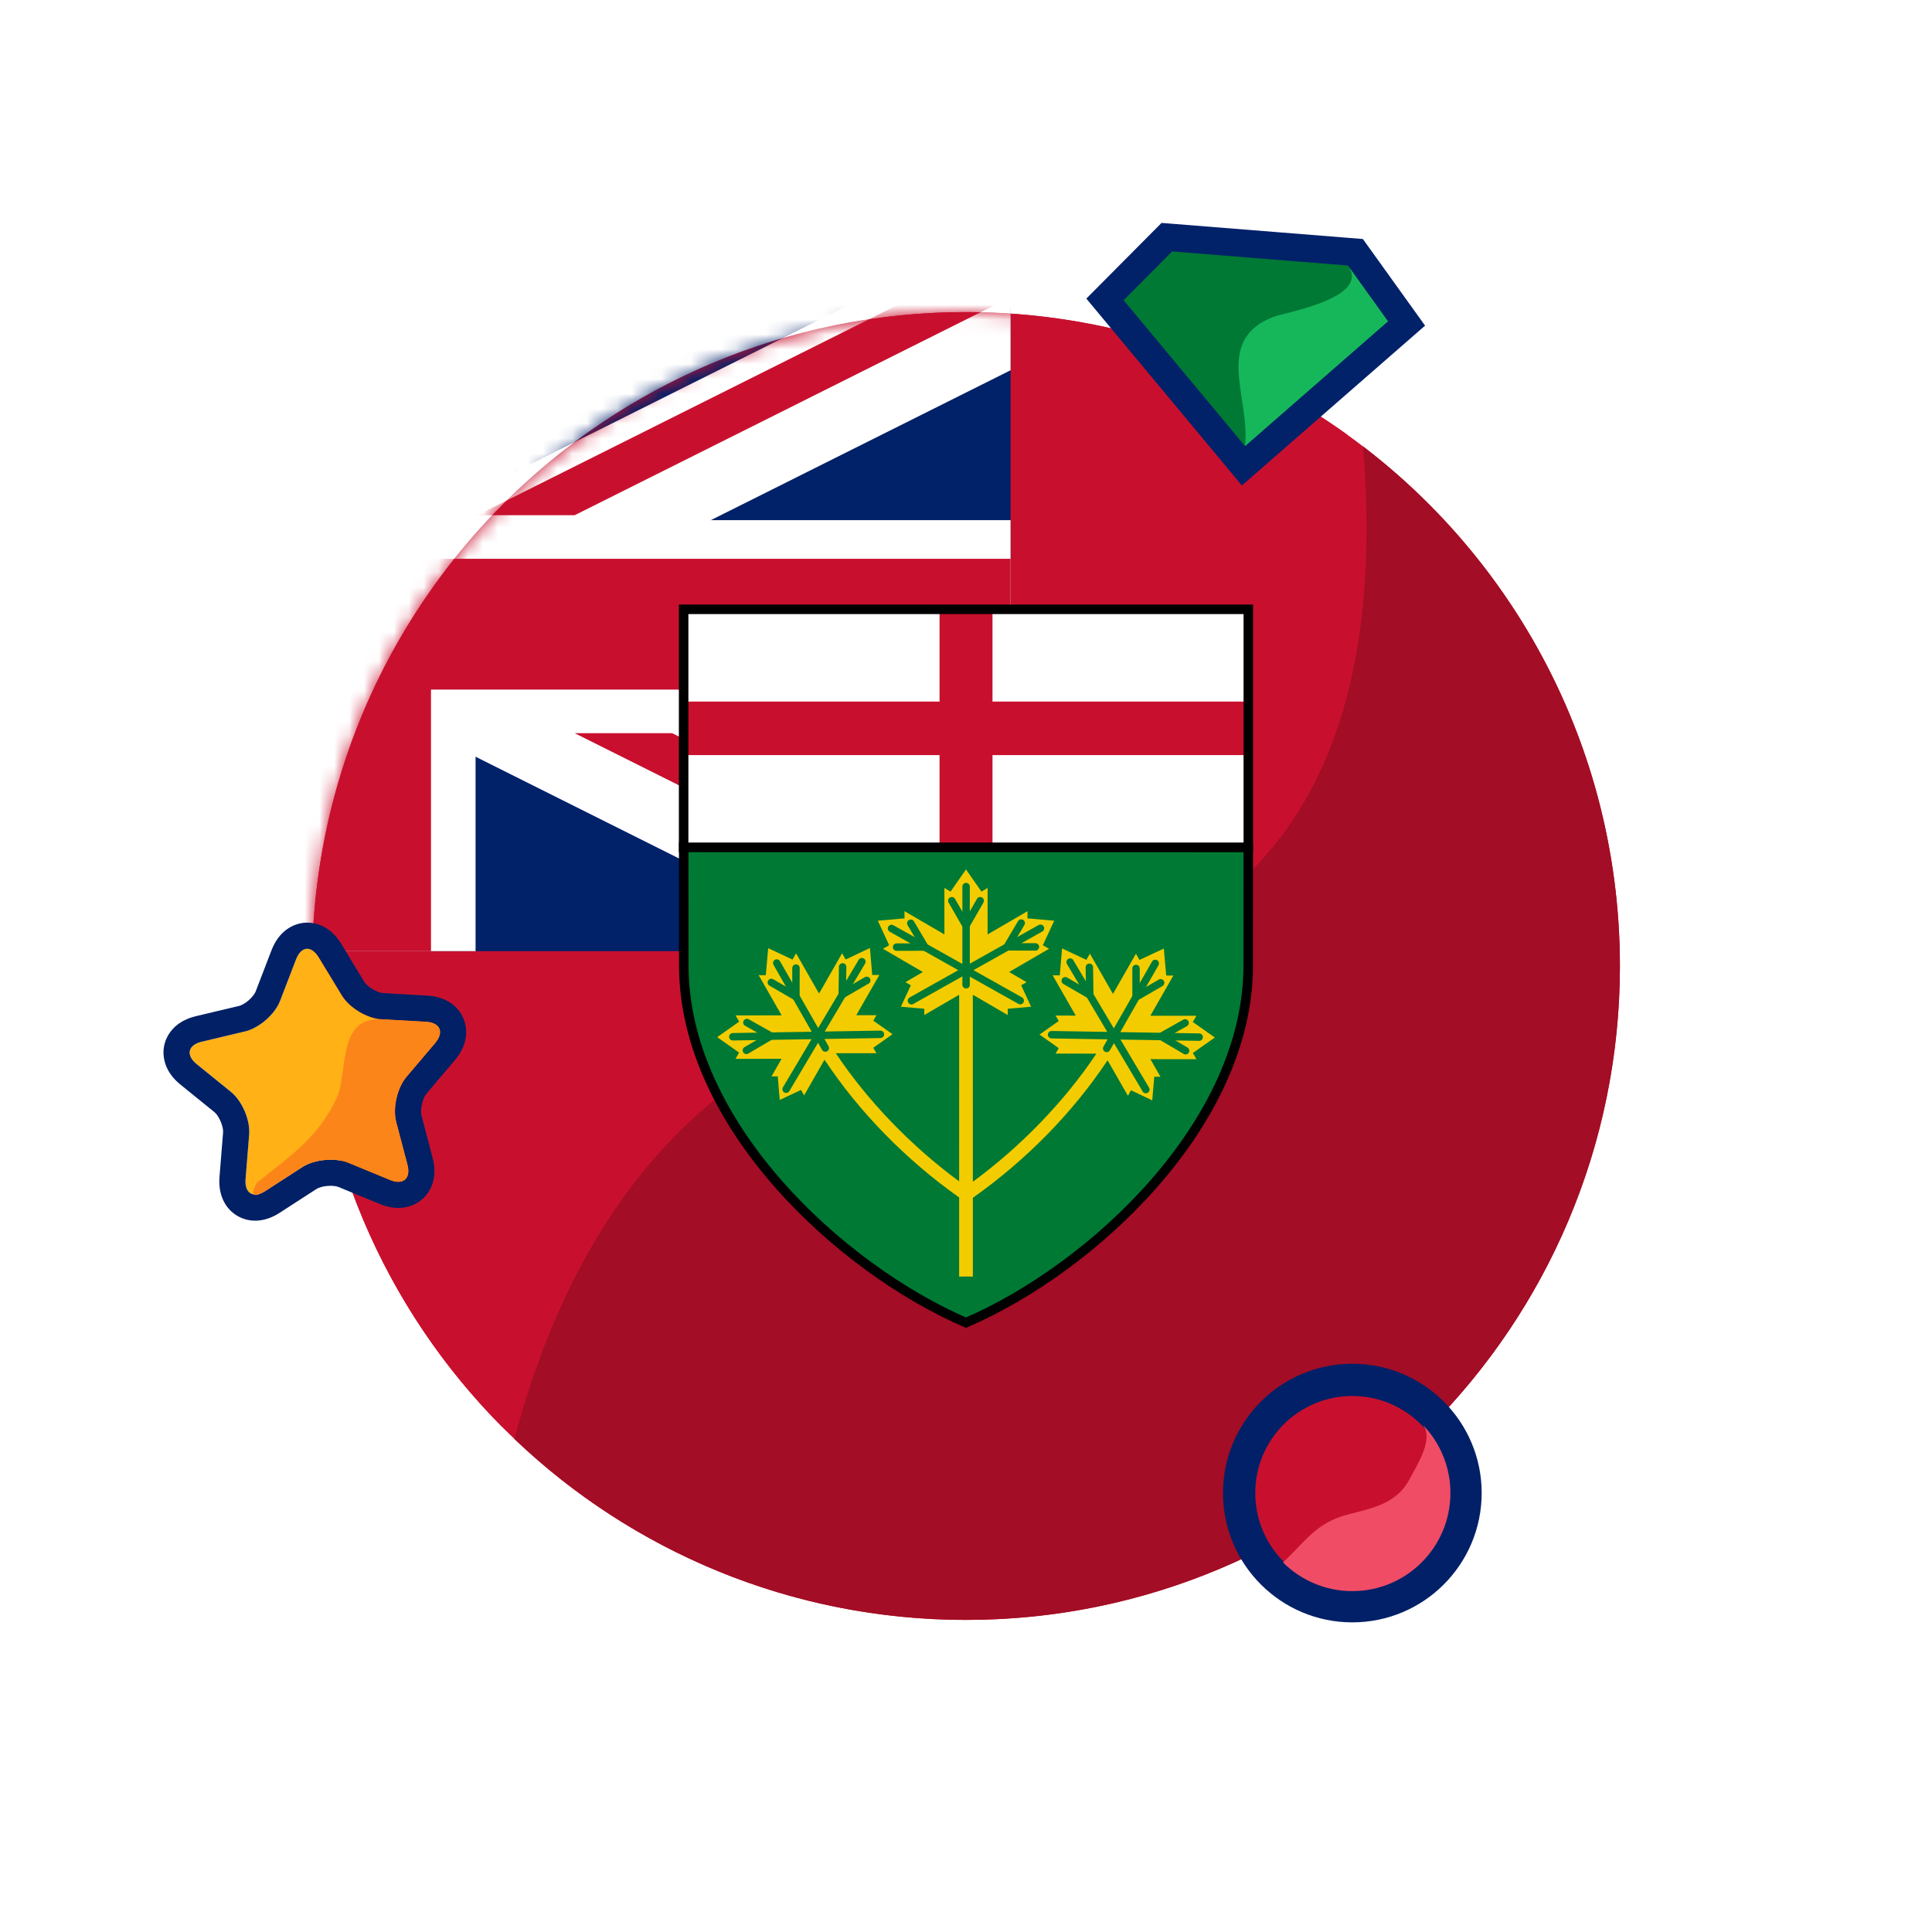
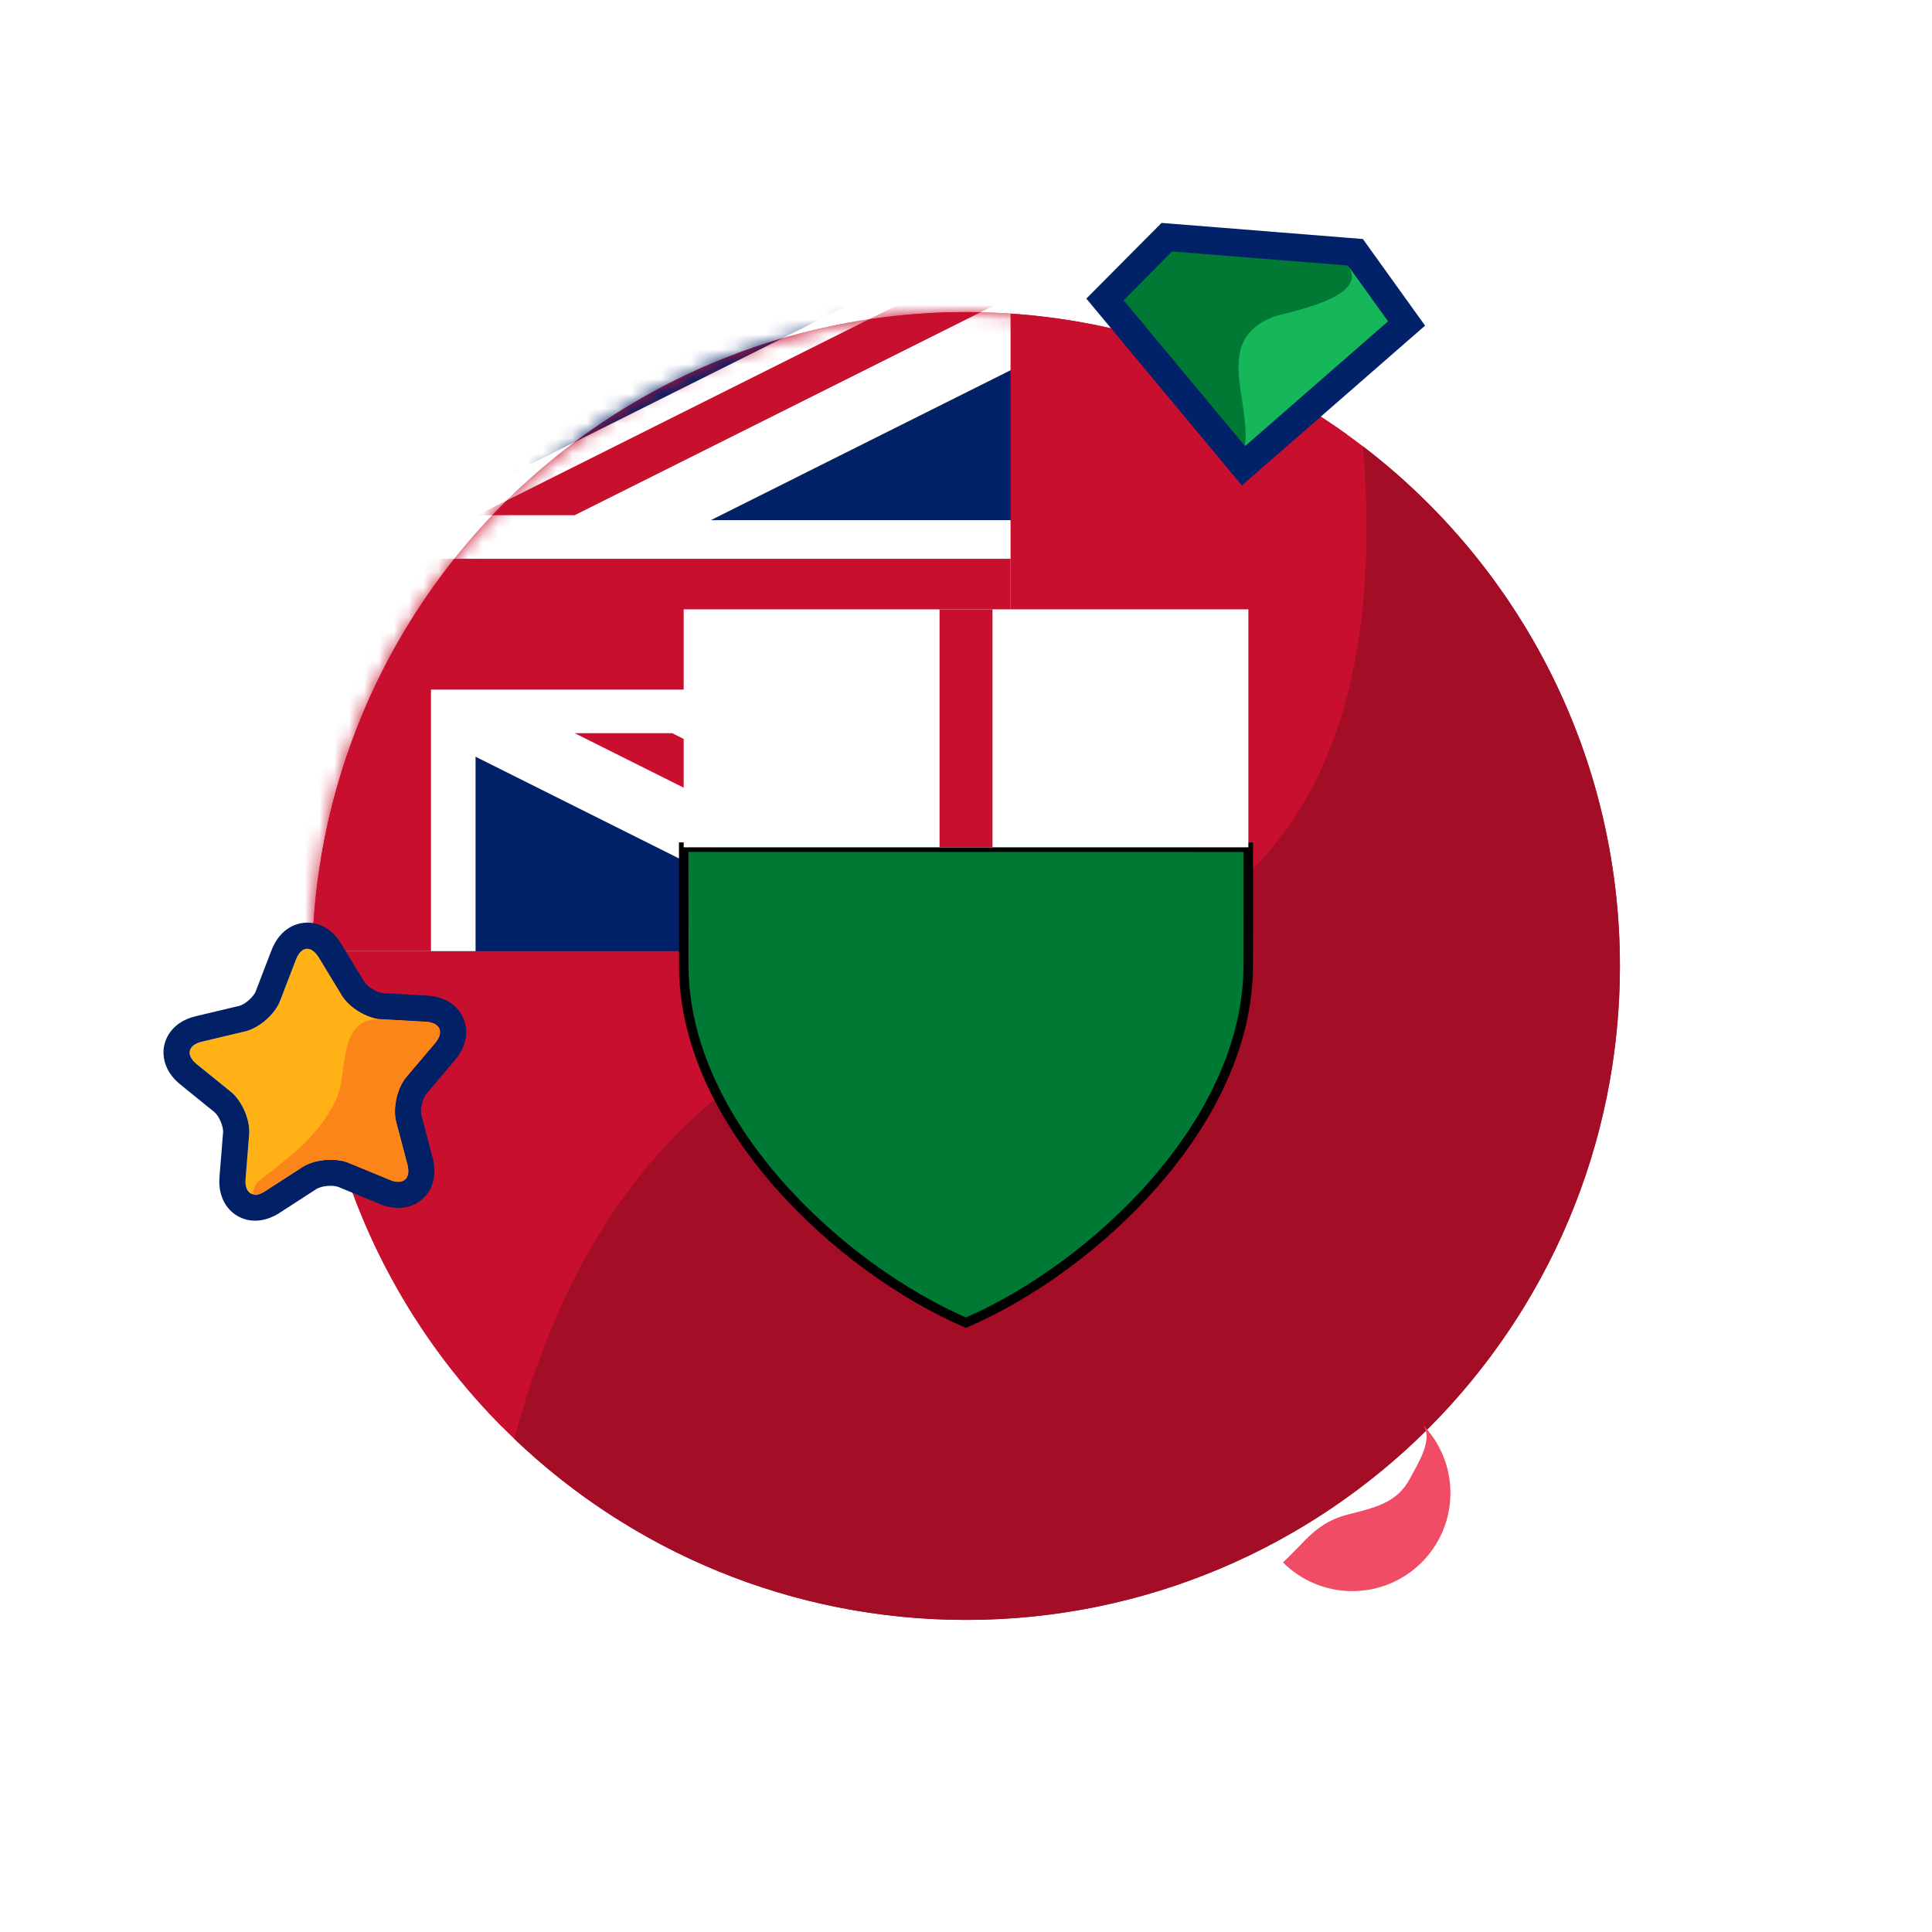
<svg xmlns="http://www.w3.org/2000/svg" xmlns:xlink="http://www.w3.org/1999/xlink" version="1.1" viewBox="0 0 130 130" height="130px" width="130px">
  <title>Artboard</title>
  <defs>
    <circle r="44" cy="44" cx="44" id="path-1" />
    <filter id="filter-3" filterUnits="objectBoundingBox" height="184.7%" width="206.9%" y="-42.3%" x="-53.5%">
      <feOffset result="shadowOffsetOuter1" in="SourceAlpha" dy="0" dx="0" />
      <feGaussianBlur result="shadowBlurOuter1" in="shadowOffsetOuter1" stdDeviation="5" />
      <feColorMatrix result="shadowMatrixOuter1" in="shadowBlurOuter1" type="matrix" values="0 0 0 0 0   0 0 0 0 0   0 0 0 0 0  0 0 0 0.2 0" />
      <feMerge>
        <feMergeNode in="shadowMatrixOuter1" />
        <feMergeNode in="SourceGraphic" />
      </feMerge>
    </filter>
  </defs>
  <g fill-rule="evenodd" fill="none" stroke-width="1" stroke="none" id="Artboard">
    <circle r="44" cy="65" cx="65" fill="#C8102E" id="Oval-Copy" />
    <g transform="translate(21, 21)" id="Group-4">
      <path fill="#A30D25" id="Path" d="M70.716,9.037 C81.223,17.077 88,29.747 88,44 C88,68.301 68.301,88 44,88 C32.214,88 21.511,83.366 13.613,75.822 C18.423,57.729 29.148,47.536 45.836,45.159 L46.344,45.09 C64.042,42.754 72.209,31.01 70.793,10.06 L70.716,9.037 Z" />
      <path fill="#C8102E" id="Path" d="M44,0 C53.569,0 62.424,3.055 69.644,8.242 C71.631,29.674 64.015,41.531 46.739,44.026 L46.213,44.098 C28.983,46.373 17.828,56.706 12.794,75.017 C4.886,67.063 0,56.102 0,44 C0,19.699 19.699,0 44,0 Z" />
    </g>
    <g transform="translate(21, 21)" id="Group-3">
      <mask fill="white" id="mask-2">
        <use xlink:href="#path-1" />
      </mask>
      <g id="Mask" />
      <g fill-rule="nonzero" mask="url(#mask-2)">
        <g transform="translate(-41, -1)">
          <polygon points="0 0 88 0 88 44 0 44" fill="#012169" id="Path" />
          <polygon points="9.839 44 0 44 0 39.081 78.162 0 88 0 88 4.913" fill="#FFFFFF" id="Path" />
          <polygon points="0 4.92 78.162 44 88 44 88 39.081 9.839 0 0 0" fill="#FFFFFF" id="Path" />
          <polygon points="0 15 0 30 88 30 88 15" fill="#FFFFFF" id="Path" />
          <polygon points="37 44 52 44 52 0 37 0" fill="#FFFFFF" id="Path" />
          <path fill="#C8102E" id="Shape" d="M0,17.6 L0,26.4 L88,26.4 L88,17.6 L0,17.6 Z M88,40.72 L88,44 L58.667,29.333 L65.226,29.333 L88,40.72 Z M52.108,14.667 L81.441,0 L88,0 L58.667,14.667 L52.108,14.667 Z M29.333,14.667 L22.775,14.667 L0,3.28 L0,0 L29.333,14.667 Z M6.559,44 L0,44 L29.333,29.333 L35.893,29.333 L6.559,44 Z" />
          <polygon points="40 0 40 44 49 44 49 0" fill="#C8102E" id="Path" />
        </g>
      </g>
    </g>
    <g fill-rule="nonzero" transform="translate(11, 62.082)" id="Star_9_">
      <path fill="#FFB115" id="Path" d="M6.86,18.051 C6.05,18.578 5.447,18.22 5.525,17.258 L5.767,14.248 C5.844,13.282 5.293,11.995 4.542,11.387 L2.238,9.52 C1.488,8.914 1.641,8.231 2.582,8.009 L5.501,7.314 C6.441,7.092 7.496,6.17 7.843,5.267 L8.914,2.48 C9.261,1.576 9.957,1.514 10.459,2.342 L12.013,4.9 C12.514,5.725 13.717,6.446 14.68,6.501 L17.659,6.668 C18.624,6.726 18.902,7.372 18.277,8.11 L16.352,10.379 C15.725,11.118 15.415,12.486 15.663,13.422 L16.417,16.284 C16.662,17.222 16.131,17.685 15.238,17.315 L12.446,16.163 C11.551,15.793 10.156,15.922 9.342,16.448 L6.86,18.051 Z" />
      <path fill="#012065" id="Shape" d="M9.336,1.872 C9.687,1.628 10.116,1.779 10.459,2.343 L12.013,4.901 C12.514,5.726 13.717,6.447 14.68,6.502 L17.659,6.669 C18.624,6.727 18.902,7.373 18.277,8.111 L16.352,10.38 C15.725,11.119 15.415,12.487 15.663,13.423 L16.417,16.285 C16.549,16.788 16.457,17.153 16.207,17.328 C15.989,17.479 15.653,17.488 15.238,17.316 L12.446,16.164 C11.551,15.794 10.156,15.923 9.342,16.449 L6.859,18.053 C6.049,18.58 5.446,18.222 5.524,17.26 L5.766,14.25 C5.843,13.284 5.292,11.997 4.541,11.389 L2.237,9.522 C1.655,9.051 1.618,8.538 2.064,8.227 C2.196,8.134 2.369,8.059 2.582,8.011 L5.501,7.316 C5.846,7.234 6.204,7.058 6.539,6.825 C7.121,6.42 7.623,5.841 7.844,5.269 L8.915,2.482 C9.026,2.192 9.171,1.988 9.336,1.872 M8.33,0.43 C7.868,0.754 7.512,1.234 7.273,1.848 L6.202,4.634 C6.127,4.824 5.875,5.142 5.532,5.383 C5.344,5.513 5.182,5.582 5.095,5.603 L2.175,6.296 C1.75,6.396 1.373,6.559 1.055,6.781 C0.414,7.23 0.028,7.914 0.002,8.658 C-0.016,9.136 0.111,10.06 1.129,10.887 L3.431,12.752 C3.733,12.996 4.041,13.72 4.012,14.106 L3.769,17.114 C3.677,18.263 4.113,19.218 4.957,19.723 C5.803,20.226 6.845,20.155 7.814,19.527 L10.295,17.922 C10.622,17.709 11.41,17.638 11.772,17.787 L14.564,18.937 C15.523,19.335 16.487,19.272 17.21,18.767 C18.095,18.147 18.434,17.053 18.112,15.837 L17.36,12.971 C17.258,12.589 17.435,11.814 17.689,11.516 L19.614,9.247 C20.363,8.366 20.565,7.343 20.177,6.437 C19.789,5.531 18.907,4.976 17.754,4.911 L14.78,4.74 C14.389,4.72 13.714,4.314 13.513,3.983 L11.959,1.423 C11.385,0.48 10.663,0.155 10.155,0.049 C9.523,-0.083 8.872,0.052 8.33,0.43 L8.33,0.43 Z" />
      <path fill="#FC851A" id="Path" d="M14.68,6.501 C11.613,6.338 12.474,10.134 11.614,11.899 C10.351,14.494 8.574,15.67 6.287,17.499 C5.791,18.329 6.05,18.579 6.86,18.052 L9.343,16.448 C10.157,15.922 11.552,15.793 12.447,16.163 L15.239,17.315 C16.132,17.685 16.663,17.221 16.418,16.284 L15.664,13.422 C15.416,12.486 15.726,11.118 16.353,10.379 L18.278,8.11 C18.903,7.372 18.626,6.725 17.66,6.668 C17.66,6.668 14.885,6.513 14.693,6.502 C14.687,6.501 14.683,6.502 14.68,6.501 Z" />
    </g>
    <g fill-rule="nonzero" transform="translate(83.379, 92.848)" id="Group">
-       <path stroke-linecap="round" fill="#C8102E" stroke-width="2.171" stroke="#012067" id="Path" d="M15.234,7.611 C15.234,11.822 11.821,15.232 7.615,15.232 C3.411,15.232 0,11.822 0,7.611 C0,3.408 3.411,0 7.615,0 C11.821,0 15.234,3.408 15.234,7.611 Z" />
      <path fill="#F04C66" id="Path" d="M12.285,2.946 C13.201,3.866 11.956,5.752 11.494,6.636 C10.622,8.327 8.987,8.627 7.309,9.062 C5.17,9.619 4.49,10.852 2.949,12.284 C4.145,13.476 5.793,14.215 7.615,14.215 C11.26,14.215 14.217,11.261 14.217,7.611 C14.217,5.791 13.477,4.143 12.285,2.946 Z" />
    </g>
    <g fill-rule="nonzero" transform="translate(73.097, 15)" id="Group">
      <g>
        <polygon points="1.254 5.147 5.416 0.959 18.103 1.975 21.544 6.767 10.571 16.341" fill="#007934" id="Path" />
        <path fill="#012169" id="Shape" d="M5.771,1.92 L17.599,2.866 L20.296,6.622 L10.677,15.016 L2.509,5.203 L5.771,1.92 M5.06,0 L4.453,0.611 L1.191,3.893 L0,5.092 L1.082,6.391 L9.25,16.204 L10.467,17.667 L11.9,16.416 L21.519,8.022 L22.793,6.911 L21.807,5.538 L19.11,1.782 L18.608,1.082 L17.75,1.014 L5.922,0.068 L5.06,0 L5.06,0 Z" />
      </g>
      <path fill="#16B75B" id="Path" d="M17.599,2.867 C19.176,5.062 13.325,6.03 12.577,6.323 C8.535,7.905 11.046,11.756 10.678,15.016 C10.678,15.016 20.297,6.624 20.297,6.62 C20.296,6.621 17.601,2.869 17.599,2.867 Z" />
    </g>
    <g transform="translate(46, 41)" filter="url(#filter-3)" id="Group-2">
      <path fill-rule="nonzero" fill="#007934" stroke-width="0.64" stroke="#000000" id="Path" d="M0.005,16.003 L0.011,23.991 C0.019,34.608 10.493,44.331 19,48 C27.506,44.331 37.981,34.608 37.989,23.991 L37.994,16.007 L0.005,16.003 Z" />
-       <path fill-rule="nonzero" fill="#F3CC00" id="Path" d="M34.265,29.854 L35.742,28.812 L34.262,27.767 L34.505,27.35 L31.405,27.347 L32.952,24.64 L32.472,24.643 L32.31,22.826 L30.672,23.593 L30.435,23.172 L28.889,25.879 L27.336,23.167 L27.1,23.588 L25.464,22.816 L25.31,24.63 L24.83,24.626 L26.383,27.337 L25.026,27.336 L25.239,27.701 L23.946,28.613 L25.241,29.528 L25.029,29.893 L27.742,29.896 L27.766,29.91 C25.621,33.113 22.707,36.132 19.461,38.517 L19.459,25.933 L21.809,27.301 L21.807,26.878 L23.38,26.74 L22.712,25.297 L23.077,25.088 L21.902,24.404 L24.588,22.841 L24.171,22.602 L24.935,20.953 L23.136,20.795 L23.139,20.311 L20.453,21.876 L20.453,18.749 L20.039,18.994 L19,17.502 L17.961,18.994 L17.547,18.749 L17.547,21.875 L14.861,20.311 L14.864,20.795 L13.066,20.953 L13.83,22.601 L13.412,22.841 L16.098,24.404 L14.924,25.088 L15.288,25.297 L14.62,26.74 L16.194,26.878 L16.191,27.301 L18.541,25.933 L18.539,38.493 C15.296,36.104 12.385,33.083 10.245,29.878 L10.258,29.87 L12.971,29.868 L12.759,29.503 L14.054,28.588 L12.761,27.676 L12.974,27.31 L11.617,27.312 L13.17,24.601 L12.69,24.604 L12.536,22.79 L10.9,23.563 L10.664,23.142 L9.111,25.854 L7.565,23.146 L7.328,23.567 L5.69,22.801 L5.528,24.617 L5.048,24.615 L6.595,27.322 L3.495,27.324 L3.738,27.742 L2.258,28.787 L3.735,29.829 L3.492,30.247 L6.592,30.244 L5.913,31.43 L6.333,31.427 L6.467,33.014 L7.899,32.338 L8.106,32.706 L9.464,30.334 L9.489,30.32 C11.826,33.839 14.944,37.027 18.539,39.575 L18.538,44.898 L19.001,44.894 L19.462,44.898 L19.461,39.597 C23.06,37.054 26.181,33.868 28.522,30.351 L28.536,30.359 L29.894,32.731 L30.102,32.364 L31.533,33.039 L31.667,31.452 L32.087,31.455 L31.408,30.269 L34.508,30.272 L34.265,29.854 L34.265,29.854 Z" />
      <path stroke-linejoin="round" stroke-linecap="round" stroke-width="0.5" stroke="#007934" id="Shape" d="M19.006,18.657 L19.006,25.264 M22.65,26.331 L13.99,21.475 M15.329,26.337 L24.01,21.461" />
      <path stroke-linejoin="round" stroke-linecap="round" stroke-width="0.5" stroke="#007934" id="Shape" d="M18.044,19.607 L19,21.271 L19.956,19.607 M14.328,22.729 L16.232,22.724 L15.284,21.124 M23.672,22.715 L21.768,22.71 L22.716,21.11" />
      <path stroke-linejoin="round" stroke-linecap="round" stroke-width="0.5" stroke="#007934" id="Shape" d="M31.735,23.824 L28.467,29.545 M31.103,32.316 L26.006,23.735 M24.759,28.623 L34.69,28.786" />
      <path stroke-linejoin="round" stroke-linecap="round" stroke-width="0.5" stroke="#007934" id="Shape" d="M30.44,24.165 L30.445,26.089 L32.097,25.131 M25.678,24.992 L27.329,25.95 L27.3,24.085 M33.777,29.701 L32.13,28.735 L33.743,27.828" />
      <path stroke-linejoin="round" stroke-linecap="round" stroke-width="0.5" stroke="#007934" id="Shape" d="M6.265,23.799 L9.534,29.52 M6.897,32.291 L11.994,23.71 M13.241,28.598 L3.31,28.761" />
      <path stroke-linejoin="round" stroke-linecap="round" stroke-width="0.5" stroke="#007934" id="Shape" d="M7.56,24.14 L7.555,26.064 L5.902,25.107 M12.322,24.966 L10.671,25.925 L10.7,24.06 M4.223,29.676 L5.869,28.71 L4.257,27.803" />
      <polygon points="0.003 0.002 38 0.002 38 16.014 0.003 16.014" fill-rule="nonzero" fill="#FFFFFF" id="Path" />
      <polygon points="20.783 0.004 17.22 0.004 17.22 16.012 20.783 16.012" fill-rule="nonzero" fill="#C8102E" id="Path" />
-       <polygon points="38 6.208 0.003 6.208 0.003 9.809 38 9.809" fill-rule="nonzero" fill="#C8102E" id="Path" />
-       <polygon points="0 0 37.997 0 37.997 16.012 0 16.012" stroke-width="0.64" stroke="#000000" id="Path" />
    </g>
  </g>
</svg>